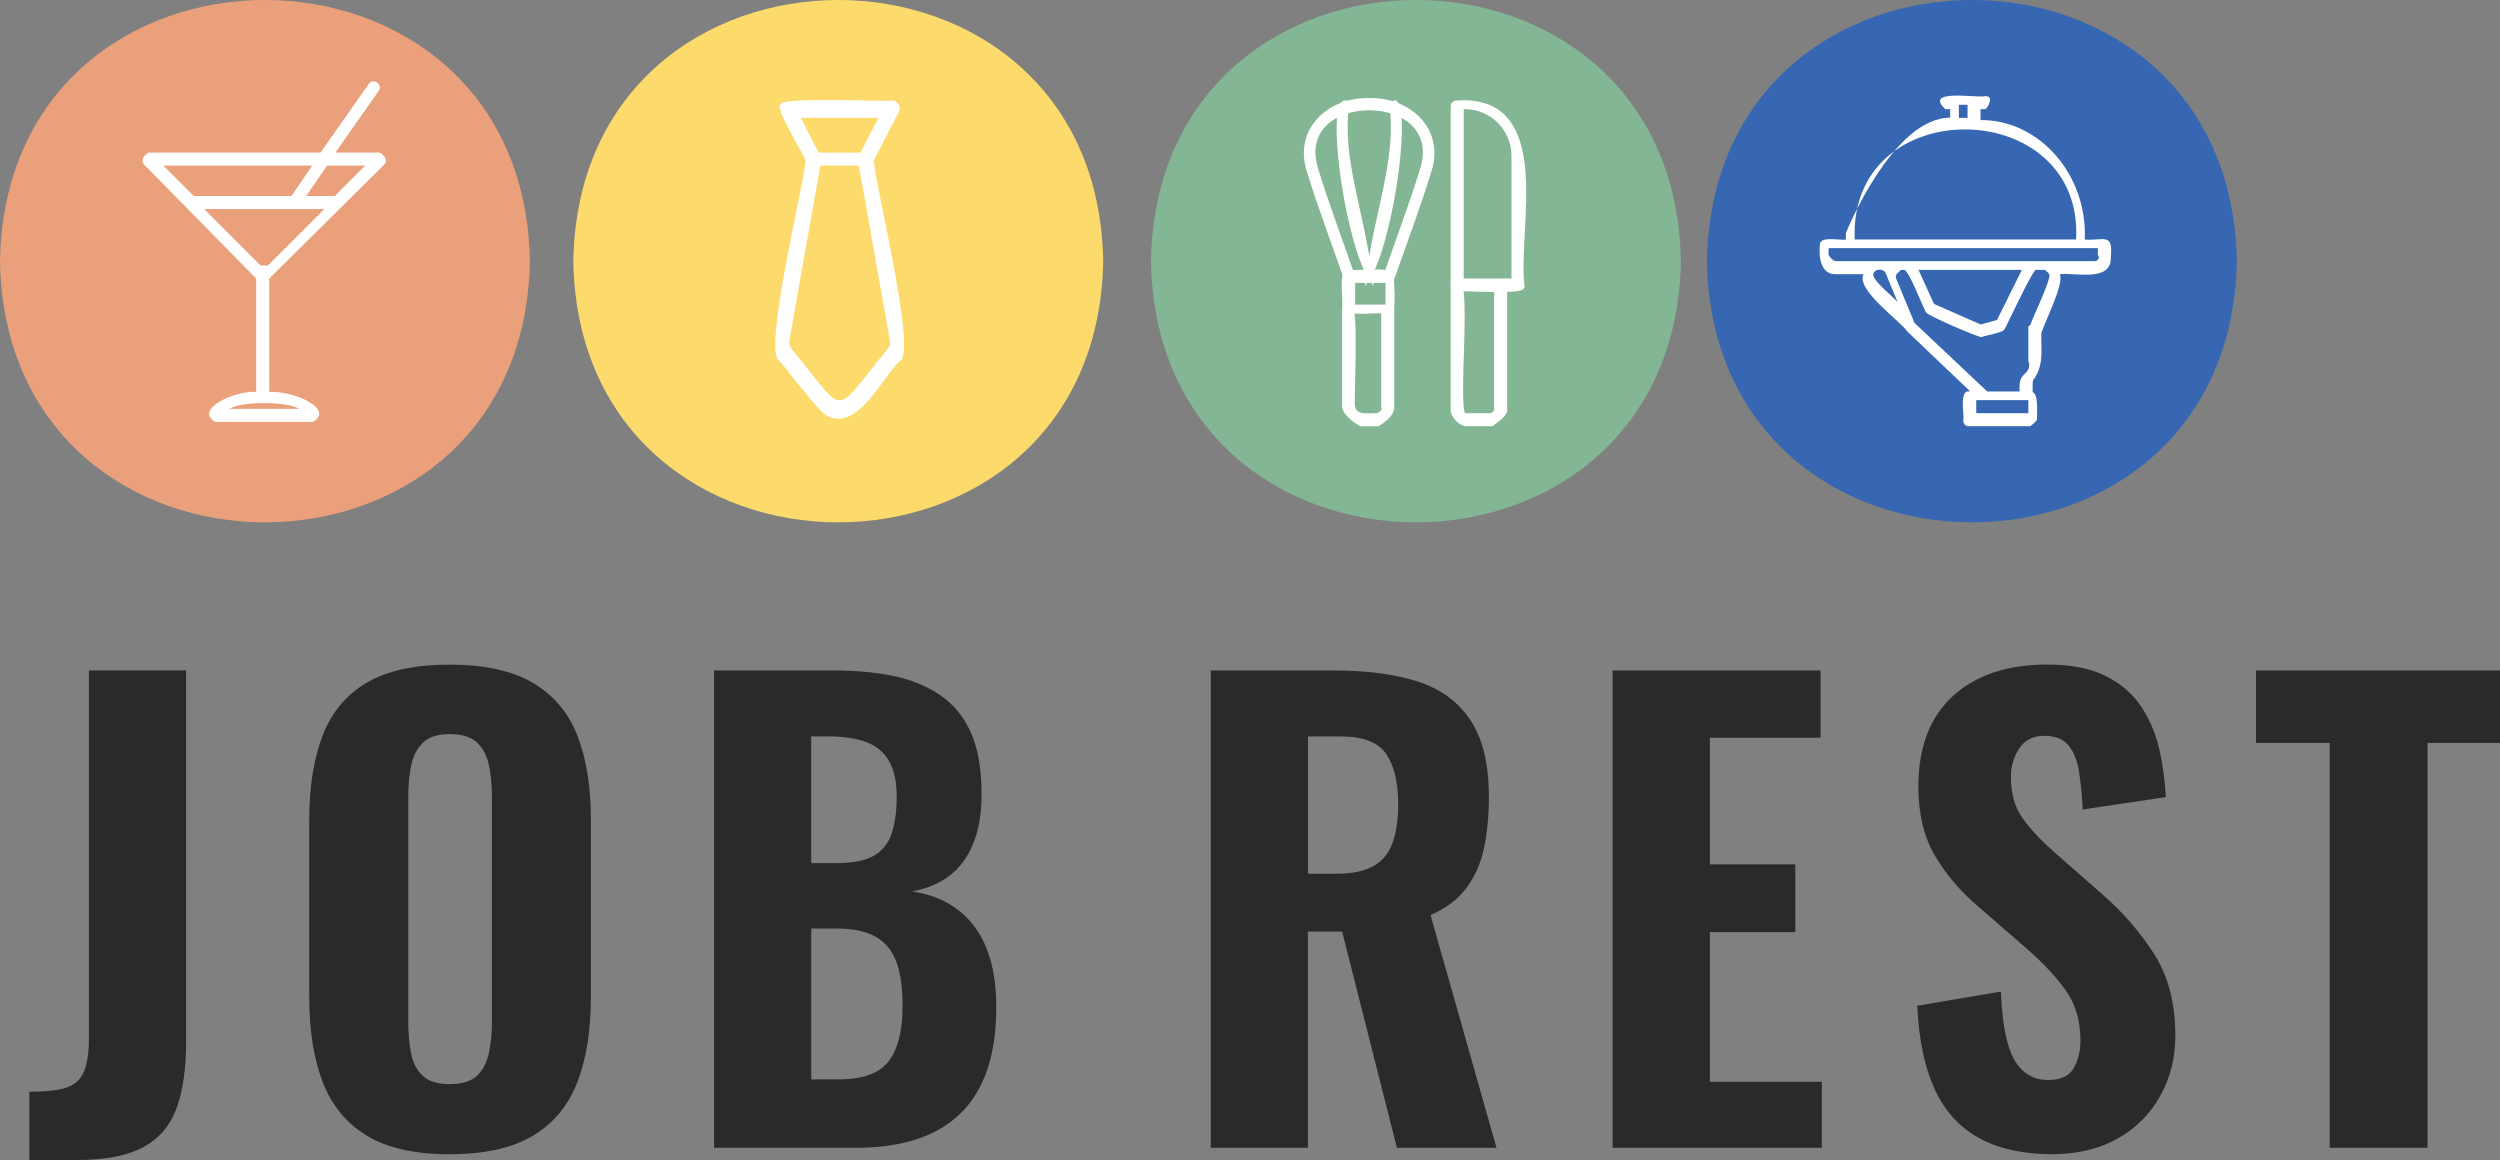
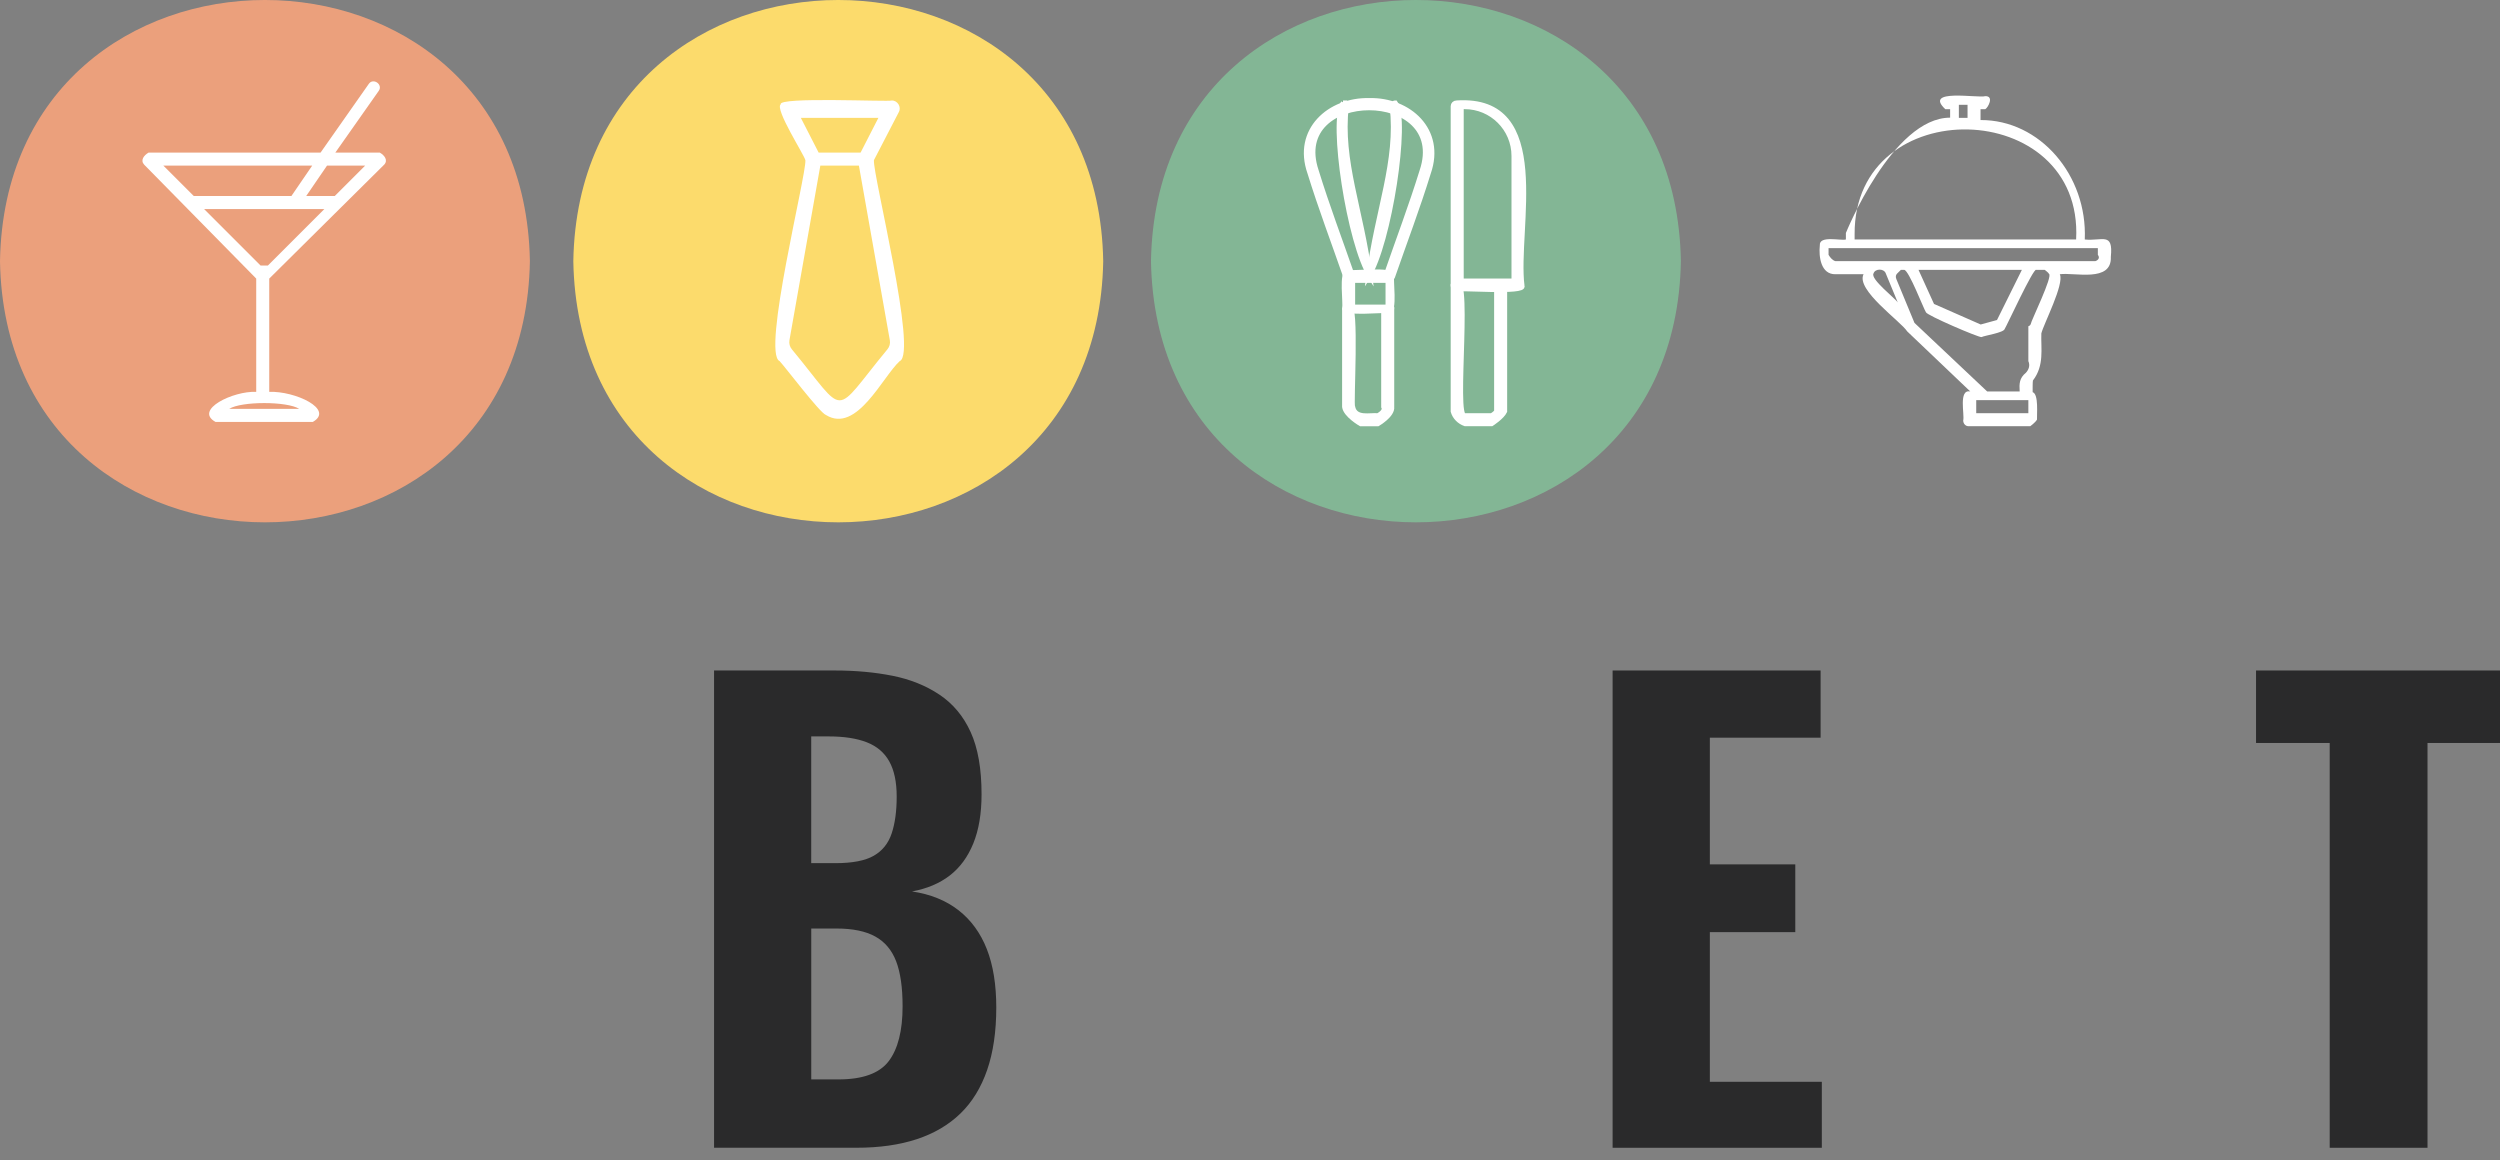
<svg xmlns="http://www.w3.org/2000/svg" id="Layer_2" viewBox="0 0 575.59 267.1">
  <rect x="0" y="0" width="575.59" height="267.1" fill="#808080" stroke="none" />
  <defs>
    <style> .cls-1 { fill-rule: evenodd; stroke: #fff; stroke-miterlimit: 10; } .cls-1, .cls-2 { fill: #fff; } .cls-3 { fill: #2a2a2b; } .cls-4 { fill: #eba07c; } .cls-5 { fill: #fcdb6c; } .cls-6 { fill: #83b695; } .cls-7 { fill: #3767b2; } </style>
  </defs>
  <g id="Layer_1-2" data-name="Layer_1">
    <g>
      <path class="cls-4" d="M122,60.13c-1.37,80.18-120.64,80.17-122,0,1.37-80.18,120.64-80.17,122,0Z" />
      <path class="cls-5" d="M254,60.13c-1.37,80.18-120.64,80.17-122,0,1.37-80.18,120.64-80.17,122,0Z" />
      <path class="cls-6" d="M387,60.13c-1.37,80.18-120.64,80.17-122,0,1.37-80.18,120.64-80.17,122,0Z" />
-       <path class="cls-7" d="M515,60.13c-1.37,80.18-120.64,80.17-122,0,1.37-80.18,120.64-80.17,122,0Z" />
      <g>
        <g>
          <path id="_306752432" class="cls-1" d="M337.22,24.63h-.72s0,40,0,40h12s0-28.72,0-28.72c0-6.23-5.05-11.28-11.28-11.28ZM334.5,65.81V24.45c0-.44.37-.82.84-.82,22.42-1.5,13.46,29.07,15.16,42.18.88,1.74-14.78.44-15.16.82-.47,0-.84-.36-.84-.82Z" />
          <path id="_306757376" class="cls-1" d="M337.32,97.63c-1.34-.46-2.44-1.55-2.82-2.91v-29.15c4.7-6.74.02,31.31,2.82,30.06h6.11s.79-.48,1.07-.91v-29.15c-.34-1.36,1.27-.76,2,0v29.15c-.63,1.34-3.07,2.91-3.07,2.91h-6.11s0,0,0,0Z" />
        </g>
        <g>
          <path id="_306753824" class="cls-1" d="M315.25,23.08c9.15-.23,17.12,6.88,13.69,16.72-2.47,8.01-5.51,16.02-8.27,23.97-.15.43-.62.65-1.05.52-.43-.15-.65-.62-.52-1.05,2.74-7.93,5.78-15.94,8.24-23.92,6.45-19.25-30.69-19.25-24.23,0,2.45,7.98,5.49,15.99,8.24,23.92.15.43-.09.89-.52,1.05s-.89-.09-1.05-.52c-2.76-7.95-5.8-15.96-8.27-23.97-3.46-9.87,4.6-16.94,13.74-16.72Z" />
          <path id="_306755192" class="cls-1" d="M319.5,64.63h-8v6h8v-6ZM310.33,62.63c.65.34,10.57-.86,10.17.83-.31.7.81,8.46-.83,8.18-.65-.34-10.57.86-10.17-.83.31-.68-.81-8.49.83-8.17Z" />
          <path id="_306749456" class="cls-1" d="M310.59,70.43c1.96-.96.48,22.89.91,23.25.58,2.81,3.95,1.77,5.73,1.96,0,0,1.86-.92,1.27-1.96v-22.43c.7-.78,2.27-1.35,2,0,0,0,0,22.43,0,22.43.24,1.93-3.27,3.96-3.27,3.96h-3.96s-3.51-2.01-3.77-3.96v-22.43c.28-.45.64-.83,1.09-.83Z" />
          <path id="_306750152" class="cls-1" d="M321.29,23.63c2.99,3.91-1.36,32.55-6.26,40.17,2.02-15.64,6.88-26.5,5.43-39.31-.02-.48.35-.86.83-.86h0Z" />
          <path id="_306747704" class="cls-1" d="M309.21,23.63c.46,0,.84.38.83.86-1.45,12.67,3.43,23.68,5.44,39.31-4.9-7.65-9.25-36.13-6.26-40.17h0Z" />
        </g>
      </g>
      <path class="cls-2" d="M201.2,36.89l5.74-11.08c.65-1.16-.29-2.71-1.63-2.67-.66.35-26.19-.9-25.56.88-1.43,1.08,5.46,11.71,5.68,12.88.23,3.46-10.09,44.41-5.94,46.24,1.15,1.18,9.3,11.97,10.68,12.41,7.07,4.37,13.06-8.86,16.98-12.41,4.18-1.69-6.23-42.98-5.94-46.24ZM202.24,27.13l-4.1,8h-9.66l-4.1-8h17.85ZM204.31,80.43c-12.94,15.67-9.07,15.62-21.99,0-.49-.58-.69-1.35-.56-2.1l7.11-40.2h8.88l7.12,40.2c.14.75-.07,1.52-.56,2.1h0Z" />
      <path class="cls-2" d="M88.44,37.93c.97-1.03.08-2.18-.99-2.79h-10.25l10-14.22c1.05-1.48-1.31-3.1-2.31-1.58,0,0-11.09,15.8-11.09,15.8h-39.6c-1.07.62-1.96,1.76-.99,2.79,0,0,25.78,26.21,25.78,26.21v26.08c-5.27-.25-14.4,4.13-9.38,6.92,0,0,22.42,0,22.42,0,5.03-2.89-4.1-7.15-10.04-6.92v-26.08l26.44-26.21ZM75.29,38.13h8.78l-7,7h-6.57l4.79-7ZM37.61,38.13h34.27l-4.79,7h-22.48l-7-7ZM68.88,94.13h-16.1c2.79-1.77,13.32-1.77,16.1,0ZM61.68,61.13h-1.69l-13-13h27.69l-13,13Z" />
      <path class="cls-2" d="M422.6,63.13h6.46c-1.85,3.61,8.49,10.77,10.06,13.18h0s14.5,13.81,14.51,13.82c-2.78-.59-1.27,5.4-1.63,6.67,0,.74.54,1.33,1.21,1.33h14.23s1.15-.82,1.55-1.52c-.06-1.12.43-5.88-1-6.32,0-.49-.02-2.22.06-2.68,2.68-3.5,1.81-7.33,1.94-10.85.52-2.16,5.36-11.41,4.25-13.62,3.34-.48,12.01,1.98,11.75-4,.59-5.82-1.98-3.58-6-4,.63-14.78-10.32-27.57-24-27.5v-2.5h1.09c.62-.32,2.11-3.05,0-3-1.57.52-14.36-1.84-9.2,3h1.11v1.95c-13.28,0-24,26.55-24,26.55v1.5c-1.17.34-6.17-1-6,1.33-.29,2.69.26,6.73,3.6,6.67ZM431.36,62.94c.37-1.13,2.34-1.14,2.78-.07.57,1.36,2.22,5.36,2.8,6.78-.51-.92-6.42-5.41-5.58-6.71ZM467,95.13h-12v-3h12v3ZM471.74,63.06c1,.38-4.15,10.9-4.19,11.54-.07.16-.1.34-.55.52v8.02c.45,1.01.09,1.97-.56,2.68-1.52,1.24-1.55,2.5-1.44,4.31h-7.48l-16.74-15.79-4.17-10.08c-.45-1.11.44-1.43,1.05-2.13h.76c1.09.12,4.45,8.93,5,9.76.09.66,12.25,5.89,12.81,5.72.61-.35,5.16-1,5.33-1.89.33-.4,6.66-14.19,7.26-13.59h1.96c.39.34.76.56.97.92ZM441.7,62.13h23.81l-5.73,11.55-3.75,1.03-10.75-4.73-3.57-7.85ZM451,24.13h2v3h-2v-3ZM427,53.88c-.13-32.9,52.75-31.71,51,1.25h-51v-1.25ZM421,57.13h62v1.55c.55.7.04,1.26-.6,1.45h-59.82c-.64-.18-1.15-.75-1.58-1.45v-1.55Z" />
      <g>
-         <path class="cls-3" d="M6.76,267.1v-15.74c2.62,0,4.84-.16,6.65-.48,1.81-.32,3.21-.9,4.21-1.76.99-.86,1.72-2.1,2.17-3.73.45-1.63.68-3.75.68-6.38v-84.66h22.38v85.6c0,6.06-.72,11.1-2.17,15.13-1.45,4.03-4,7.03-7.67,9.02s-8.8,2.98-15.4,2.98H6.76Z" />
-         <path class="cls-3" d="M103.49,265.75c-8.05,0-14.43-1.45-19.13-4.34-4.7-2.89-8.07-7.03-10.11-12.41-2.04-5.38-3.05-11.82-3.05-19.33v-40.97c0-7.51,1.02-13.93,3.05-19.26,2.04-5.34,5.4-9.41,10.11-12.21,4.7-2.8,11.08-4.21,19.13-4.21s14.58,1.42,19.33,4.27c4.75,2.85,8.14,6.92,10.17,12.21,2.04,5.29,3.05,11.69,3.05,19.2v40.97c0,7.51-1.02,13.95-3.05,19.33-2.03,5.38-5.43,9.52-10.17,12.41-4.75,2.89-11.19,4.34-19.33,4.34ZM103.49,249.6c2.89,0,5.02-.66,6.38-1.97,1.36-1.31,2.26-3.07,2.71-5.29.45-2.21.68-4.59.68-7.12v-51.96c0-2.53-.23-4.88-.68-7.05-.45-2.17-1.36-3.91-2.71-5.22-1.36-1.31-3.48-1.97-6.38-1.97-2.71,0-4.75.66-6.1,1.97-1.36,1.31-2.26,3.05-2.71,5.22-.45,2.17-.68,4.52-.68,7.05v51.96c0,2.53.2,4.91.61,7.12.41,2.22,1.29,3.98,2.65,5.29,1.36,1.31,3.44,1.97,6.24,1.97Z" />
        <path class="cls-3" d="M164.4,264.26v-109.89h27.81c4.79,0,9.22.41,13.29,1.22,4.07.81,7.67,2.26,10.79,4.34,3.12,2.08,5.52,4.95,7.19,8.62,1.67,3.66,2.51,8.43,2.51,14.31,0,4.43-.63,8.21-1.9,11.33-1.27,3.12-3.08,5.58-5.43,7.39-2.35,1.81-5.25,3.03-8.68,3.66,4.25.63,7.82,2.08,10.72,4.34,2.89,2.26,5.06,5.25,6.51,8.95,1.45,3.71,2.17,8.19,2.17,13.43,0,5.52-.7,10.31-2.1,14.38-1.4,4.07-3.46,7.42-6.17,10.04-2.71,2.62-6.06,4.59-10.04,5.9-3.98,1.31-8.59,1.97-13.84,1.97h-32.83ZM186.78,198.73h5.56c3.89,0,6.83-.56,8.82-1.7,1.99-1.13,3.37-2.85,4.14-5.16.77-2.31,1.15-5.13,1.15-8.48s-.57-6.04-1.7-8.07c-1.13-2.04-2.85-3.5-5.16-4.41-2.31-.9-5.22-1.36-8.75-1.36h-4.07v29.17ZM186.78,248.52h6.24c5.61,0,9.47-1.4,11.6-4.21,2.12-2.8,3.19-7.01,3.19-12.62,0-4.34-.5-7.8-1.49-10.38-1-2.58-2.6-4.48-4.82-5.7-2.22-1.22-5.18-1.83-8.89-1.83h-5.83v34.73Z" />
-         <path class="cls-3" d="M278.76,264.26v-109.89h28.49c7.42,0,13.77.84,19.06,2.51,5.29,1.67,9.36,4.64,12.21,8.89,2.85,4.25,4.27,10.13,4.27,17.64,0,4.52-.39,8.53-1.15,12.01-.77,3.48-2.13,6.51-4.07,9.09-1.95,2.58-4.68,4.64-8.21,6.17l15.19,53.59h-22.93l-12.62-49.79h-7.87v49.79h-22.38ZM301.15,201.17h6.51c3.62,0,6.47-.59,8.55-1.76,2.08-1.17,3.55-2.96,4.41-5.36.86-2.4,1.29-5.36,1.29-8.89,0-5.06-.93-8.93-2.78-11.6-1.85-2.67-5.31-4-10.38-4h-7.6v31.61Z" />
        <path class="cls-3" d="M371.28,264.26v-109.89h47.89v15.47h-25.5v29.17h19.67v15.6h-19.67v34.46h25.78v15.19h-48.16Z" />
-         <path class="cls-3" d="M472.62,265.75c-6.78,0-12.44-1.24-16.96-3.73-4.52-2.49-7.94-6.24-10.24-11.26s-3.64-11.42-4-19.2l19.26-3.26c.18,4.52.66,8.3,1.42,11.33.77,3.03,1.94,5.29,3.53,6.78,1.58,1.49,3.55,2.24,5.9,2.24,2.89,0,4.86-.9,5.9-2.71,1.04-1.81,1.56-3.89,1.56-6.24,0-4.61-1.11-8.48-3.32-11.6-2.22-3.12-5.13-6.26-8.75-9.43l-11.4-9.9c-4.07-3.44-7.39-7.33-9.97-11.67-2.58-4.34-3.87-9.68-3.87-16.01,0-9.04,2.65-15.99,7.94-20.83,5.29-4.84,12.55-7.26,21.77-7.26,5.52,0,10.04.91,13.57,2.71,3.53,1.81,6.26,4.23,8.21,7.26,1.94,3.03,3.3,6.33,4.07,9.9.77,3.57,1.24,7.12,1.42,10.65l-19.13,2.85c-.18-3.35-.47-6.29-.88-8.82-.41-2.53-1.22-4.52-2.44-5.97-1.22-1.45-3.05-2.17-5.49-2.17-2.62,0-4.57.97-5.83,2.92-1.27,1.95-1.9,4.09-1.9,6.44,0,3.89.88,7.08,2.65,9.56,1.76,2.49,4.18,5.09,7.26,7.8l11.12,9.77c4.61,3.98,8.57,8.53,11.87,13.63,3.3,5.11,4.95,11.42,4.95,18.92,0,5.16-1.18,9.81-3.53,13.97-2.35,4.16-5.63,7.42-9.84,9.77-4.21,2.35-9.16,3.53-14.86,3.53Z" />
        <path class="cls-3" d="M536.38,264.26v-93.2h-16.96v-16.69h56.17v16.69h-16.69v93.2h-22.52Z" />
      </g>
    </g>
  </g>
</svg>